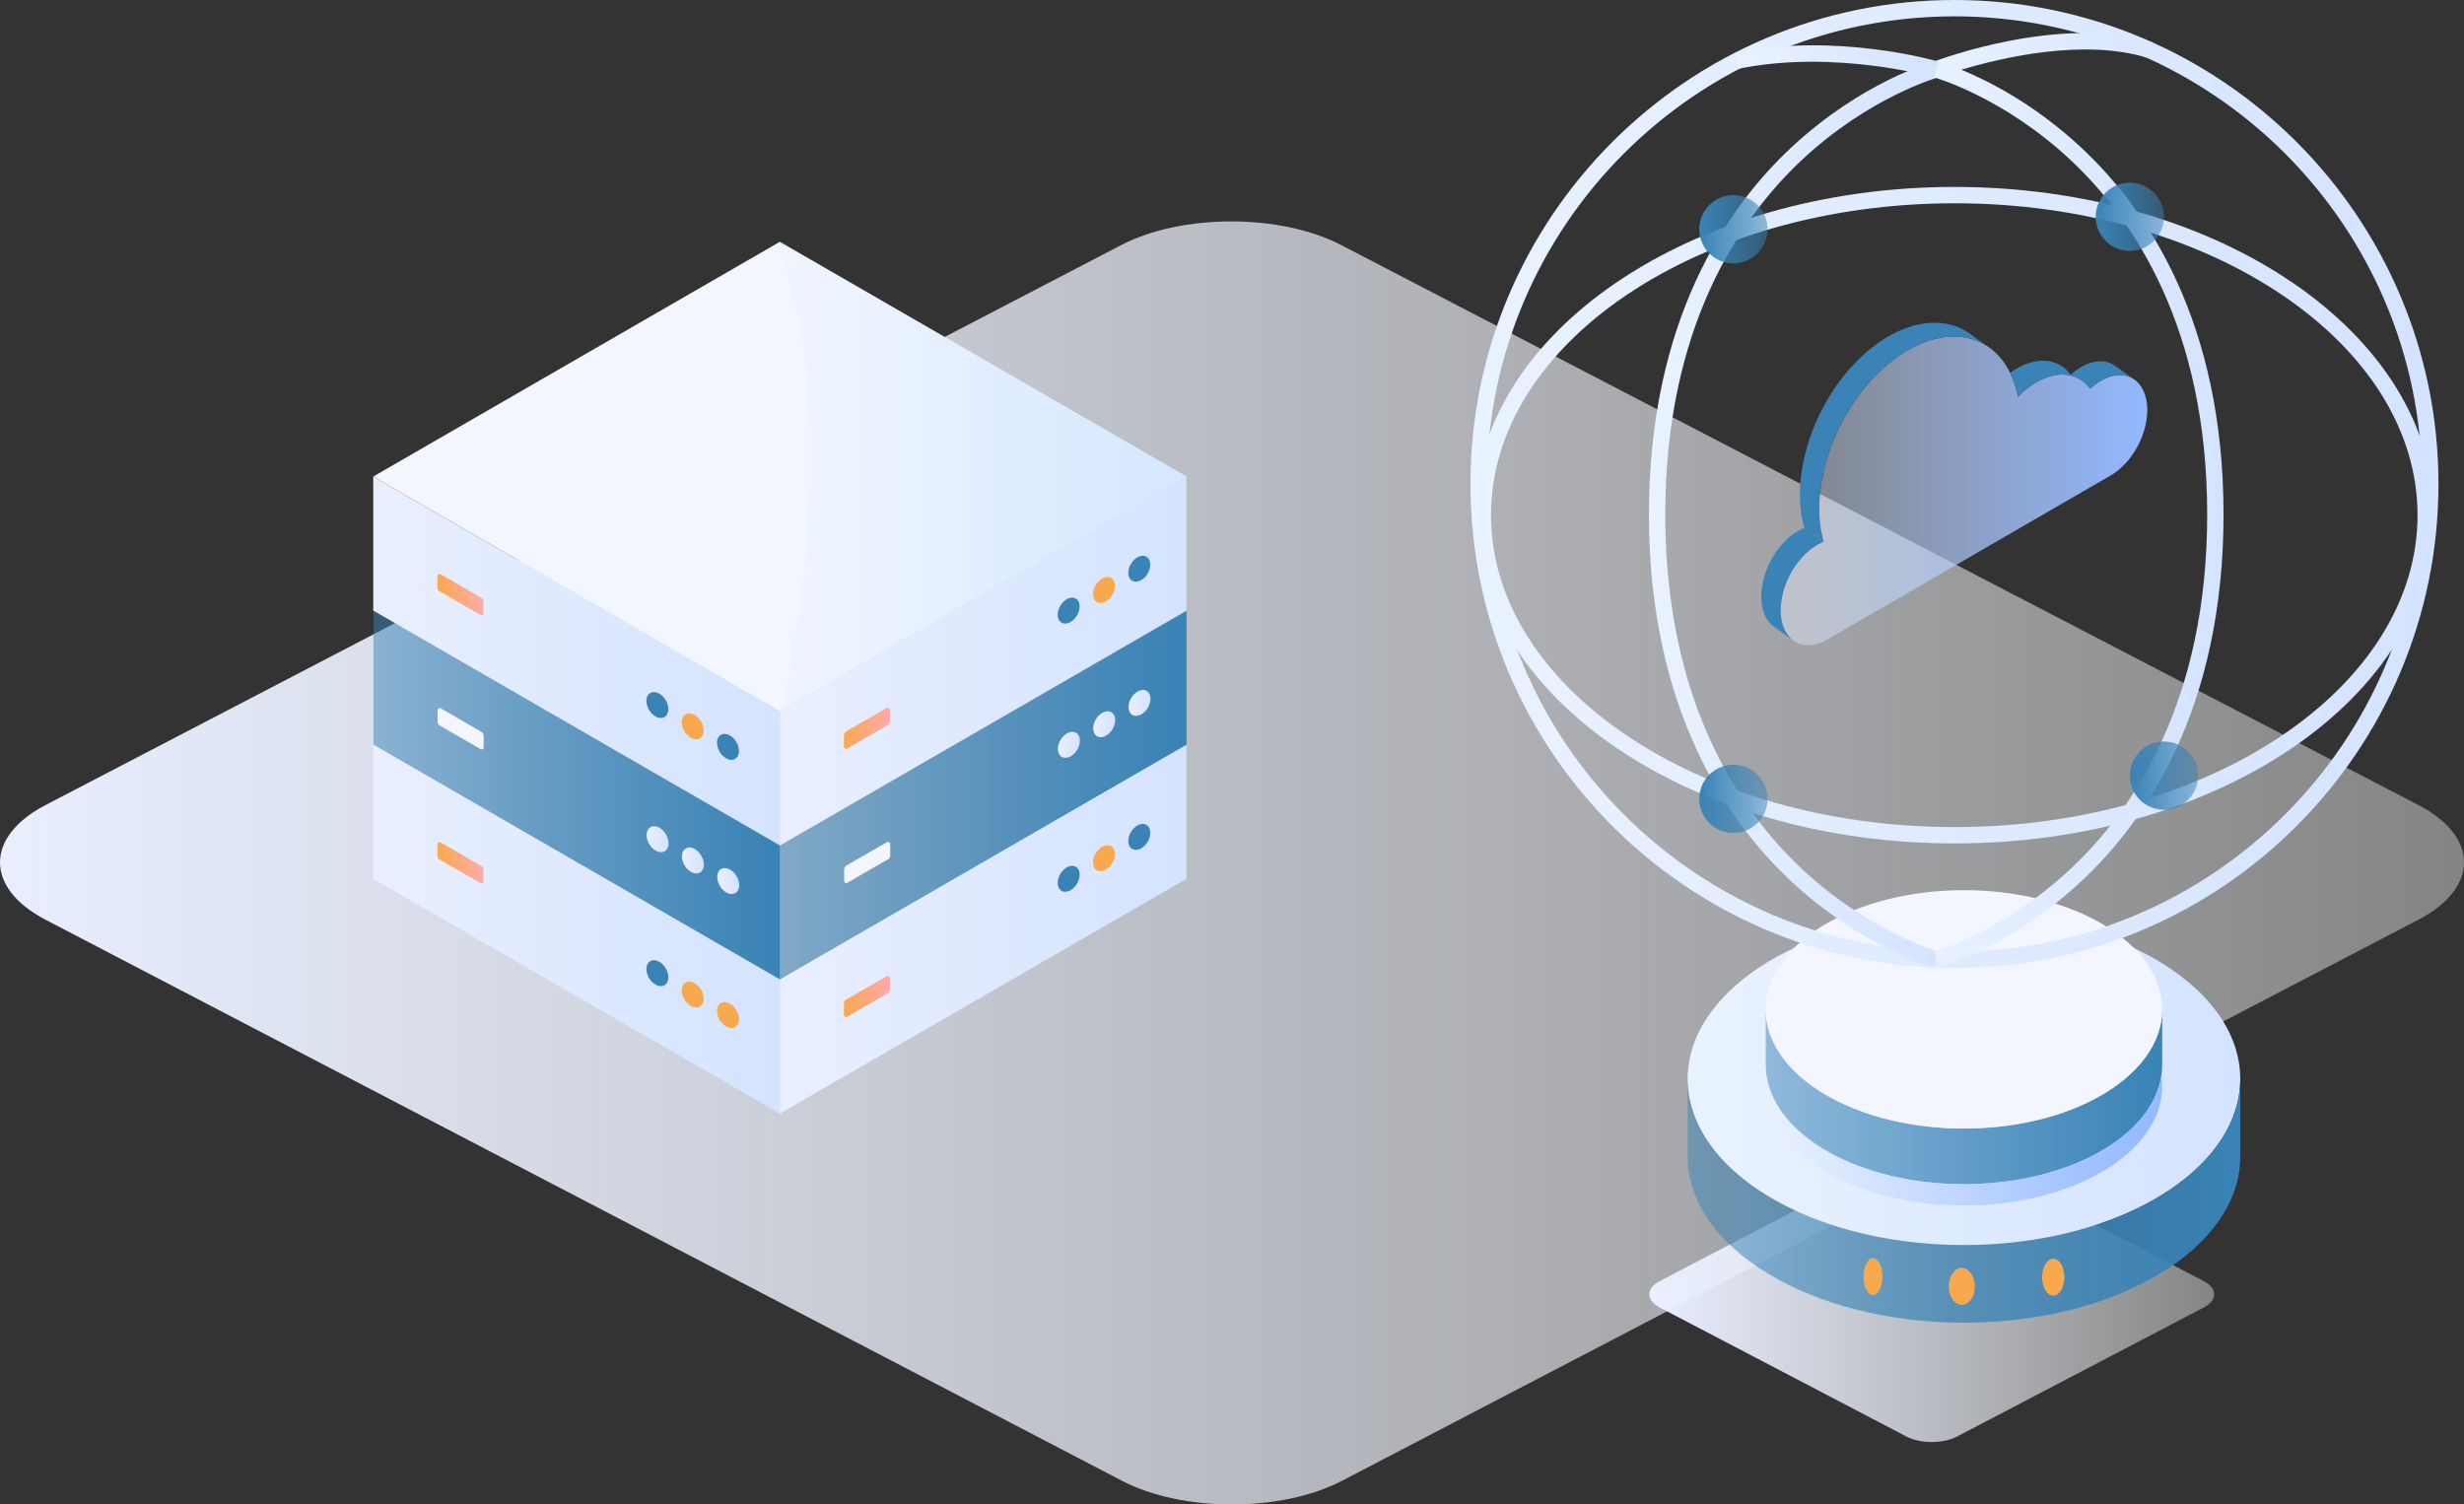
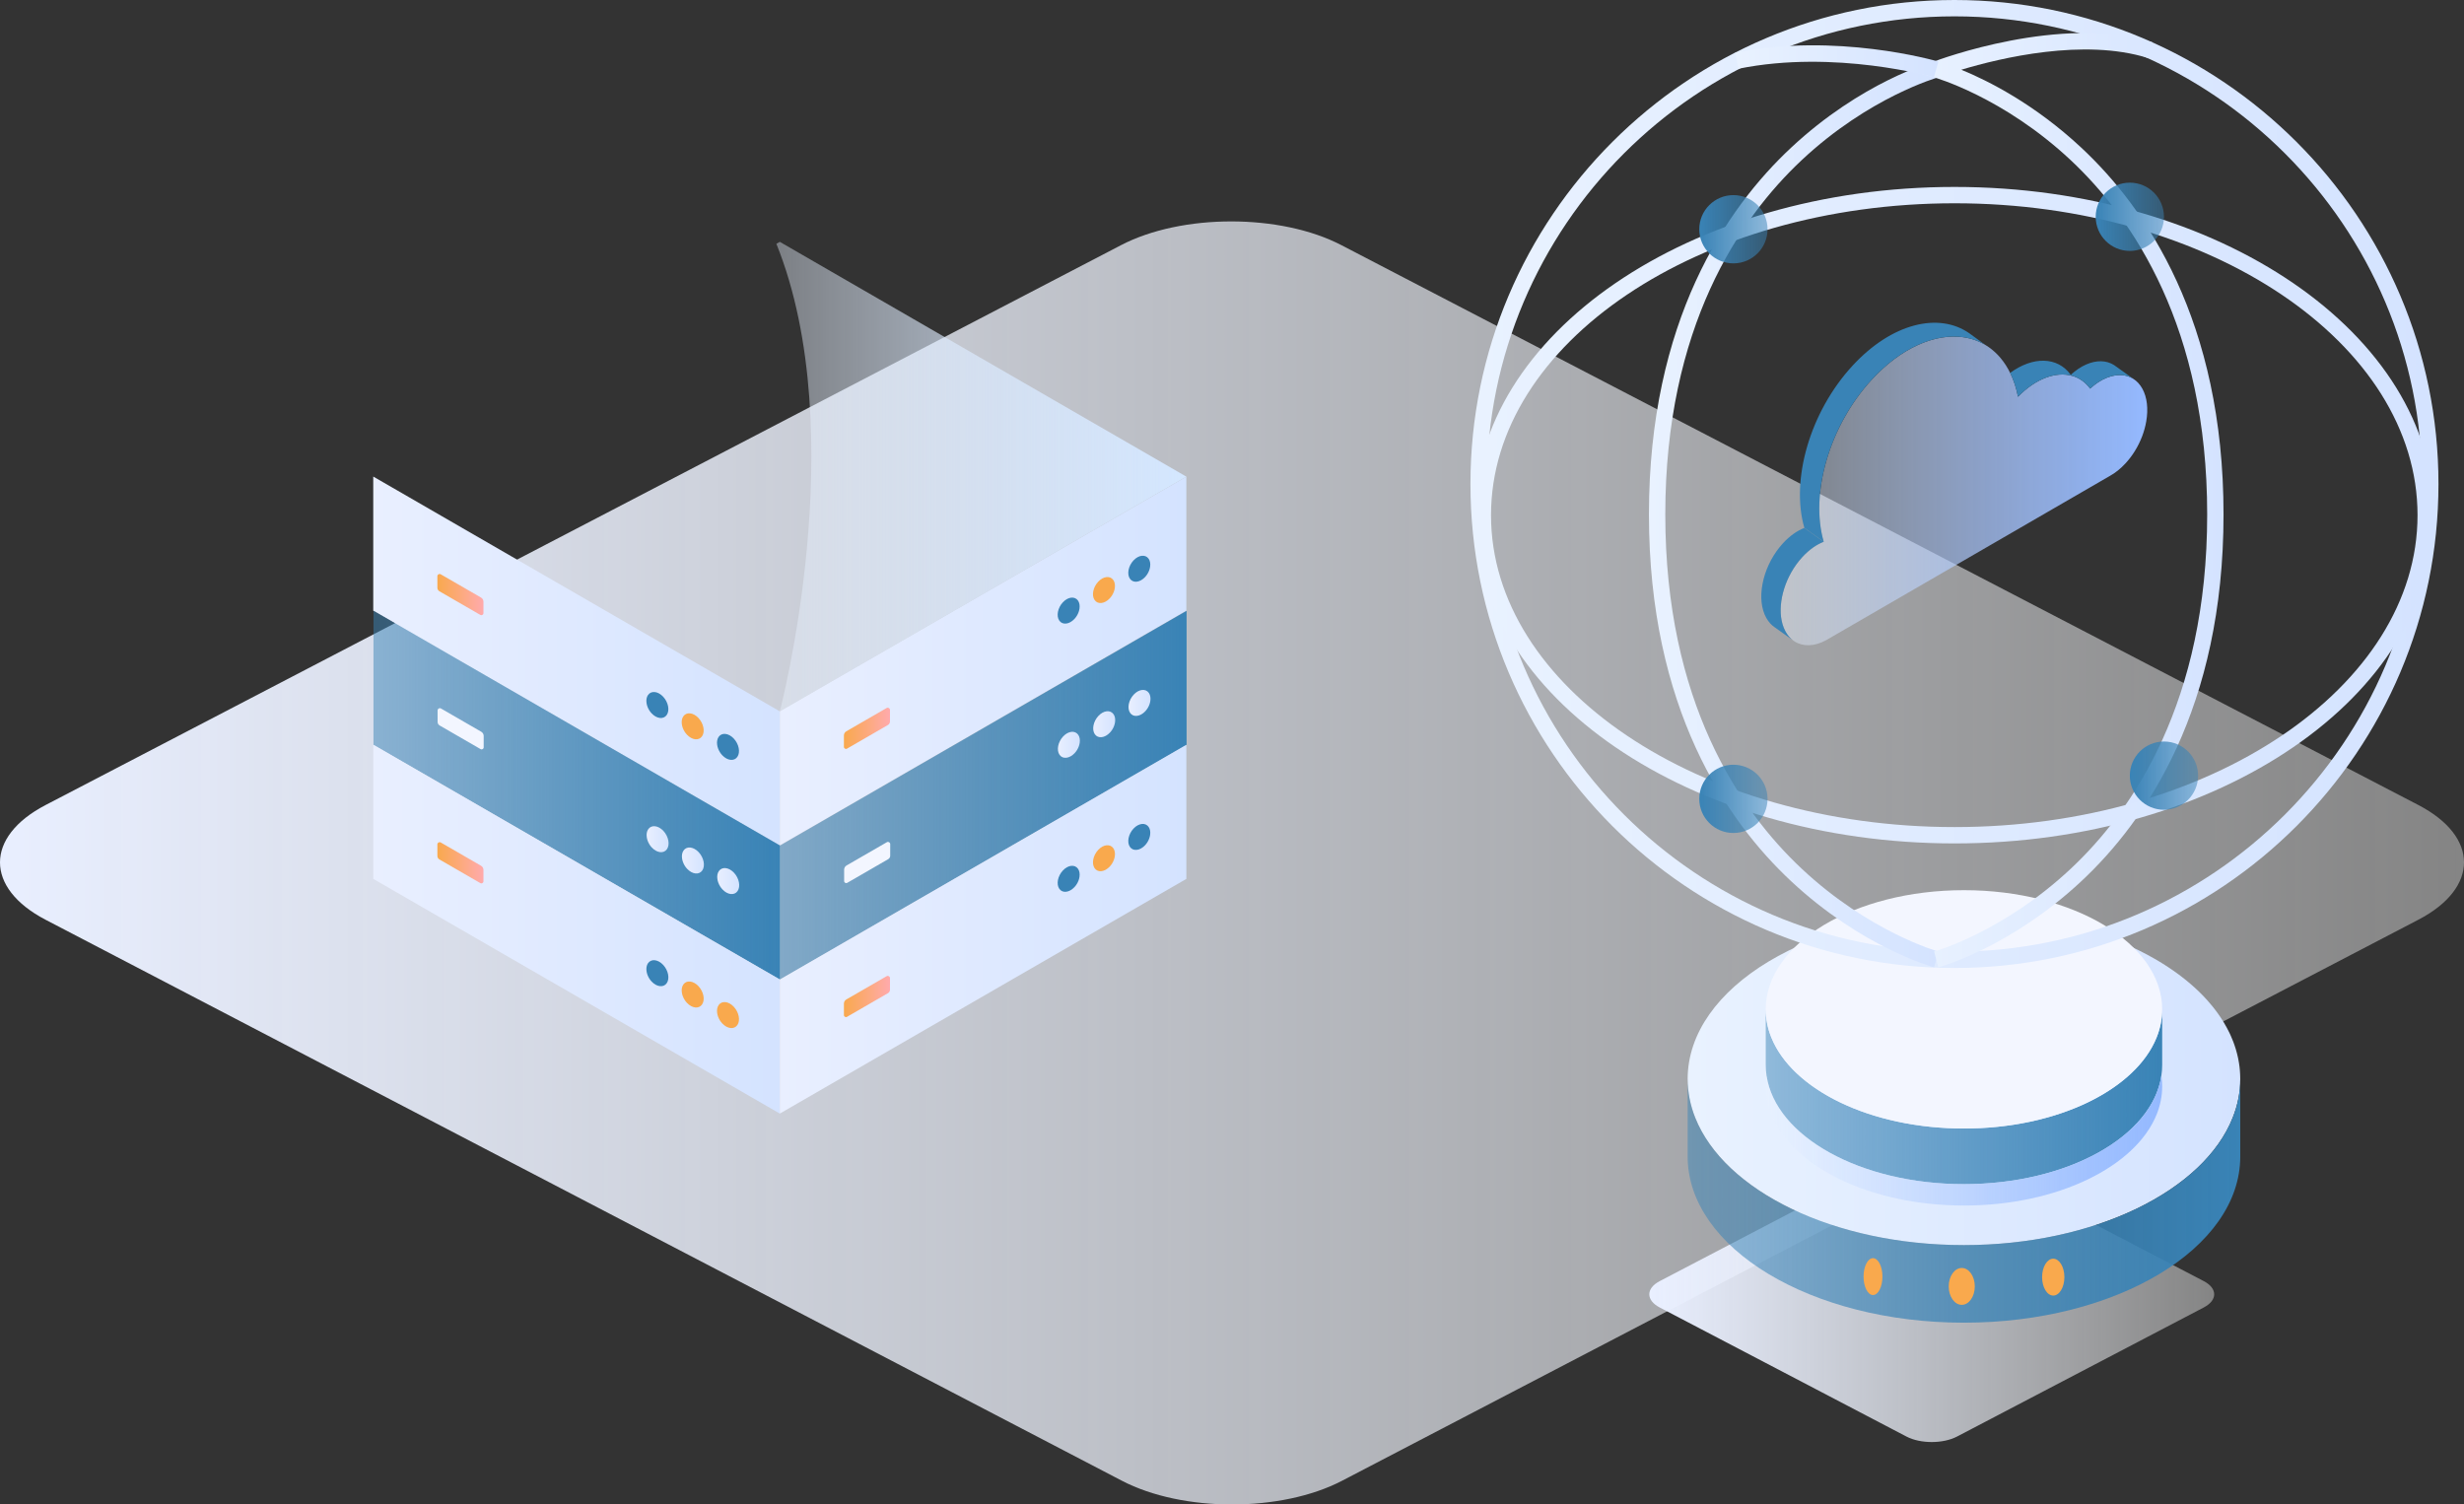
<svg xmlns="http://www.w3.org/2000/svg" width="868" height="530" viewBox="0 0 868 530" fill="none">
  <rect x="0" y="0" width="868" height="530" fill="#333333" stroke="none" />
  <path d="M851.935 323.993L472.806 521.621C451.375 532.792 416.627 532.792 395.196 521.624L16.07 324.016C-5.36 312.845 -5.357 294.744 16.082 283.583L394.879 86.377C416.318 75.216 451.081 75.206 472.526 86.356L851.909 283.583C873.354 294.728 873.365 312.822 851.935 323.993Z" fill="url(#paint0_linear_104_160)" />
  <path d="M776.317 460.6L689.397 506.072C684.484 508.643 676.517 508.643 671.604 506.073L584.684 460.606C579.771 458.035 579.772 453.87 584.687 451.302L671.531 405.927C676.446 403.359 684.416 403.357 689.332 405.923L776.311 451.302C781.227 453.867 781.23 458.03 776.317 460.6Z" fill="url(#paint1_linear_104_160)" />
  <path d="M789.18 380.104C789.18 384.807 788.278 389.384 786.501 393.773C783.992 400.084 779.781 405.995 774.177 411.328C768.307 416.908 760.908 421.85 752.334 425.949C735.723 433.885 714.698 438.622 691.835 438.622C645.93 438.622 607.443 419.502 597.194 393.773C595.434 389.384 594.515 384.808 594.515 380.104C594.515 347.783 638.097 321.586 691.835 321.586C692.762 321.586 693.698 321.594 694.616 321.612C695.364 321.62 696.104 321.638 696.844 321.663C697.465 321.679 698.086 321.705 698.707 321.731C699.115 321.748 699.523 321.765 699.923 321.79C701.258 321.85 702.586 321.935 703.903 322.037C704.397 322.072 704.898 322.114 705.392 322.157C705.639 322.174 705.885 322.191 706.123 322.216C706.693 322.267 707.263 322.318 707.832 322.378C708.487 322.437 709.133 322.506 709.78 322.582C710.342 322.642 710.894 322.71 711.447 322.778C712.238 322.871 713.028 322.973 713.811 323.084C713.879 323.092 713.939 323.101 714.007 323.11C714.729 323.212 715.444 323.323 716.15 323.433C716.933 323.552 717.706 323.68 718.472 323.807C720.003 324.071 721.508 324.351 722.997 324.649C723.014 324.657 723.031 324.657 723.048 324.657C723.643 324.785 724.247 324.913 724.834 325.04C725.055 325.083 725.277 325.134 725.498 325.185C725.914 325.278 726.322 325.363 726.731 325.465C727.148 325.559 727.556 325.661 727.965 325.755C728.016 325.763 728.067 325.781 728.118 325.789C728.603 325.908 729.087 326.027 729.563 326.155C730.754 326.443 731.936 326.759 733.093 327.09C733.629 327.243 734.173 327.397 734.7 327.558C735.764 327.864 736.809 328.187 737.839 328.528C738.187 328.638 738.527 328.749 738.868 328.868C739.225 328.978 739.574 329.098 739.923 329.217C740.645 329.464 741.36 329.719 742.066 329.974C742.143 330 742.228 330.033 742.304 330.059C742.874 330.264 743.435 330.476 743.996 330.697C744.243 330.782 744.481 330.875 744.719 330.977C745.553 331.3 746.378 331.632 747.195 331.972C748.955 332.703 750.665 333.46 752.332 334.26C752.808 334.489 753.276 334.719 753.744 334.948C755.547 335.841 757.3 336.777 758.992 337.747C759.528 338.053 760.064 338.368 760.591 338.682C760.668 338.725 760.744 338.776 760.812 338.818C761.204 339.056 761.595 339.295 761.978 339.533C762.199 339.669 762.412 339.805 762.615 339.941C763.023 340.196 763.423 340.451 763.823 340.724C764.095 340.894 764.359 341.073 764.623 341.26C764.963 341.481 765.294 341.71 765.617 341.94C766.961 342.876 768.254 343.828 769.488 344.824C769.819 345.079 770.143 345.343 770.457 345.607C771.146 346.168 771.827 346.747 772.481 347.333C772.652 347.486 772.822 347.64 772.991 347.792C773.017 347.809 773.034 347.827 773.051 347.843C773.314 348.081 773.578 348.32 773.834 348.566C773.953 348.668 774.063 348.779 774.174 348.889C774.412 349.102 774.641 349.331 774.872 349.561C774.931 349.612 774.991 349.672 775.05 349.74C775.263 349.952 775.476 350.156 775.68 350.369C775.773 350.454 775.858 350.548 775.943 350.633C775.96 350.649 775.969 350.659 775.978 350.675C776.233 350.939 776.488 351.203 776.735 351.475C776.887 351.619 777.015 351.764 777.143 351.909C777.279 352.062 777.407 352.207 777.543 352.351C778.155 353.023 778.734 353.695 779.286 354.384C779.439 354.571 779.584 354.758 779.737 354.946C779.763 354.972 779.788 354.997 779.804 355.031C780.068 355.362 780.324 355.686 780.57 356.026C780.842 356.383 781.114 356.749 781.369 357.114C781.956 357.931 782.509 358.756 783.019 359.59C783.147 359.794 783.275 359.998 783.393 360.202C784.099 361.368 784.737 362.55 785.315 363.74L785.571 364.276C785.588 364.311 785.605 364.345 785.622 364.378C785.766 364.684 785.902 364.991 786.022 365.297C786.294 365.892 786.532 366.488 786.762 367.091C786.898 367.465 787.034 367.84 787.162 368.214C787.476 369.124 787.757 370.034 787.986 370.952C788.037 371.131 788.08 371.31 788.122 371.488C788.224 371.888 788.318 372.288 788.403 372.688C788.47 373.028 788.539 373.376 788.598 373.725C788.615 373.81 788.632 373.887 788.641 373.972C788.667 374.108 788.692 374.244 788.717 374.38C788.777 374.738 788.828 375.095 788.87 375.452C788.887 375.562 788.904 375.673 788.913 375.775C788.913 375.783 788.913 375.792 788.921 375.809C788.964 376.175 788.998 376.54 789.031 376.915C789.04 377.077 789.057 377.238 789.065 377.4C789.074 377.426 789.074 377.443 789.074 377.468C789.1 377.749 789.116 378.038 789.125 378.319C789.141 378.463 789.141 378.609 789.141 378.753C789.15 378.838 789.158 378.915 789.15 378.991C789.171 379.364 789.18 379.73 789.18 380.104Z" fill="url(#paint2_linear_104_160)" />
  <path d="M789.183 380.103V407.434C789.183 439.754 745.584 465.952 691.838 465.952C638.092 465.952 594.517 439.754 594.517 407.434V380.103C594.517 384.803 595.433 389.382 597.192 393.768C607.435 419.508 645.925 438.621 691.838 438.621C737.751 438.621 776.265 419.509 786.508 393.768C788.267 389.382 789.183 384.803 789.183 380.103Z" fill="url(#paint3_linear_104_160)" />
  <path d="M761.678 355.578V375.176C761.678 376.445 761.582 377.712 761.391 378.933C758.232 400.373 728.296 417.148 691.852 417.148C655.384 417.148 625.473 400.373 622.313 378.933C622.122 377.712 622.026 376.444 622.026 375.176V355.578C622.026 358.953 622.672 362.231 623.941 365.365C624.443 366.657 625.065 367.926 625.76 369.146C635.164 385.681 661.199 397.55 691.852 397.55C722.481 397.55 748.541 385.681 757.945 369.146C758.638 367.926 759.261 366.657 759.763 365.365C761.008 362.23 761.678 358.952 761.678 355.578Z" fill="url(#paint4_linear_104_160)" />
  <path d="M761.675 355.57C761.675 358.941 761.018 362.227 759.755 365.374C752.407 383.839 724.778 397.551 691.841 397.551C658.904 397.551 631.291 383.839 623.943 365.374C622.681 362.227 622.024 358.942 622.024 355.57C622.024 332.384 653.285 313.59 691.841 313.59C730.397 313.59 761.675 332.384 761.675 355.57Z" fill="#F3F6FF" />
  <path d="M659.803 456.215C661.642 456.215 663.132 453.307 663.132 449.72C663.132 446.133 661.642 443.225 659.803 443.225C657.965 443.225 656.475 446.133 656.475 449.72C656.475 453.307 657.965 456.215 659.803 456.215Z" fill="#F9A94D" />
  <path d="M691.074 459.668C693.611 459.668 695.668 456.76 695.668 453.173C695.668 449.586 693.611 446.678 691.074 446.678C688.537 446.678 686.48 449.586 686.48 453.173C686.48 456.76 688.537 459.668 691.074 459.668Z" fill="#F9A94D" />
  <path d="M723.3 456.401C725.468 456.401 727.226 453.493 727.226 449.906C727.226 446.319 725.468 443.411 723.3 443.411C721.132 443.411 719.375 446.319 719.375 449.906C719.375 453.493 721.132 456.401 723.3 456.401Z" fill="#F9A94D" />
  <path d="M761.678 382.713C761.678 386.063 761.008 389.365 759.763 392.5C752.417 410.973 724.778 424.685 691.852 424.685C658.901 424.685 631.287 410.973 623.941 392.5C622.672 389.365 622.026 386.063 622.026 382.713C622.026 381.444 622.122 380.177 622.313 378.932C625.473 400.373 655.384 417.147 691.852 417.147C728.296 417.147 758.232 400.373 761.391 378.932C761.582 380.177 761.678 381.445 761.678 382.713Z" fill="url(#paint5_linear_104_160)" />
  <path fill-rule="evenodd" clip-rule="evenodd" d="M518 170.502C518 264.517 594.487 341.003 688.502 341.003C782.517 341.003 859.005 264.517 859.005 170.502C859.005 76.487 782.517 0 688.502 0C594.487 0 518 76.487 518 170.502ZM523.758 170.502C523.758 79.662 597.662 5.758 688.502 5.758C779.343 5.758 853.246 79.662 853.246 170.502C853.246 261.342 779.343 335.245 688.502 335.245C597.662 335.245 523.758 261.342 523.758 170.502Z" fill="url(#paint6_linear_104_160)" />
  <path d="M681.323 340.77C680.292 340.488 655.77 333.595 630.953 310.42C608.108 289.086 580.876 249.354 580.876 181.228C580.876 113.101 608.099 73.37 630.937 52.036C655.745 28.861 680.258 21.967 681.29 21.685L682.811 27.239C682.571 27.306 658.435 34.135 634.657 56.441C612.749 76.991 586.634 115.322 586.634 181.228C586.634 247.133 612.758 285.464 634.673 306.014C658.46 328.32 682.603 335.15 682.845 335.216L681.323 340.77Z" fill="url(#paint7_linear_104_160)" />
  <path d="M682.842 340.77L681.323 335.216L682.083 337.993L681.321 335.216C681.562 335.15 705.705 328.321 729.492 306.014C751.408 285.464 777.532 247.132 777.532 181.228C777.532 115.323 751.398 76.991 729.476 56.44C705.68 34.135 681.53 27.305 681.288 27.238L672.804 24.903L681.025 21.77C682.851 21.075 726.107 4.859 758.322 14.927L756.604 20.423C734.094 13.388 704.731 20.411 690.912 24.568C700.34 28.427 716.703 36.638 733.195 52.034C756.048 73.368 783.29 113.1 783.29 181.227C783.29 249.353 756.058 289.085 733.212 310.419C708.395 333.595 683.873 340.487 682.842 340.77Z" fill="url(#paint8_linear_104_160)" />
  <path fill-rule="evenodd" clip-rule="evenodd" d="M519.488 181.487C519.488 245.247 595.324 297.119 688.538 297.119C781.644 297.119 857.39 245.247 857.389 181.487C857.389 117.726 781.644 65.853 688.538 65.853C595.324 65.853 519.488 117.726 519.488 181.487ZM525.246 181.487C525.246 120.902 598.499 71.612 688.539 71.612C778.469 71.612 851.632 120.902 851.632 181.487C851.632 242.072 778.469 291.361 688.539 291.361C598.499 291.361 525.246 242.072 525.246 181.487Z" fill="url(#paint9_linear_104_160)" />
  <path d="M681.247 27.226C680.903 27.127 646.377 17.317 612.418 24.217L611.271 18.575C646.658 11.38 681.392 21.272 682.853 21.696L681.247 27.226Z" fill="url(#paint10_linear_104_160)" />
  <path d="M610.633 293.443C617.274 293.443 622.657 288.059 622.657 281.418C622.657 274.777 617.274 269.394 610.633 269.394C603.992 269.394 598.608 274.777 598.608 281.418C598.608 288.059 603.992 293.443 610.633 293.443Z" fill="url(#paint11_linear_104_160)" />
  <path d="M762.306 285.267C768.947 285.267 774.331 279.884 774.331 273.243C774.331 266.602 768.947 261.219 762.306 261.219C755.665 261.219 750.282 266.602 750.282 273.243C750.282 279.884 755.665 285.267 762.306 285.267Z" fill="url(#paint12_linear_104_160)" />
  <path d="M610.633 92.782C617.274 92.782 622.657 87.399 622.657 80.758C622.657 74.117 617.274 68.733 610.633 68.733C603.992 68.733 598.608 74.117 598.608 80.758C598.608 87.399 603.992 92.782 610.633 92.782Z" fill="url(#paint13_linear_104_160)" />
  <path d="M750.282 88.393C756.923 88.393 762.307 83.009 762.307 76.368C762.307 69.728 756.923 64.344 750.282 64.344C743.641 64.344 738.258 69.728 738.258 76.368C738.258 83.009 743.641 88.393 750.282 88.393Z" fill="url(#paint14_linear_104_160)" />
  <path d="M627.925 219.862C628.183 220.748 628.516 221.59 628.938 222.367C628.969 222.432 629.003 222.497 629.042 222.563C629.712 223.755 630.529 224.72 631.467 225.459L631.495 225.48L632.178 225.968C635.201 227.892 639.224 227.73 643.236 225.559L644.116 225.051L678.218 205.305L682.855 202.622L682.862 202.618L721.058 180.502L723.205 179.259L743.188 167.689C743.215 167.676 743.246 167.658 743.274 167.644C745.139 166.61 747.004 165.136 748.756 163.233C749.997 161.89 751.096 160.434 752.051 158.887C754.098 155.59 755.472 151.948 756.063 148.43C756.811 144.119 756.407 139.976 754.658 136.861C753.813 135.352 752.724 134.212 751.463 133.429L751.45 133.419C750.391 132.763 749.214 132.36 747.956 132.203C746.352 132.006 744.62 132.216 742.851 132.824C742.601 132.91 742.35 133.003 742.099 133.106C740.155 133.897 738.18 135.168 736.294 136.906C734.628 134.615 732.464 133.123 730.007 132.415C724.356 130.79 717.159 133.308 710.887 139.784C710.303 136.771 709.389 133.941 708.122 131.365C707.895 130.904 707.658 130.451 707.407 130.004C705.301 126.246 702.567 123.426 699.4 121.526L699.386 121.519C698.655 121.083 697.899 120.695 697.123 120.355C695.33 119.568 693.423 119.043 691.438 118.778C681.592 117.459 669.741 122.513 659.438 133.671C644.34 150.026 637.579 174.018 642.444 190.851C639.919 191.83 637.332 193.624 634.948 196.203C634.526 196.66 634.12 197.131 633.732 197.616C628.344 204.296 626.042 213.373 627.925 219.862Z" fill="url(#paint15_linear_104_160)" />
  <path d="M708.121 131.362C709.389 133.939 710.303 136.769 710.886 139.782C717.159 133.306 724.356 130.789 730.006 132.413L729.474 132.035C724.778 125.584 716.146 125.478 708.121 131.362Z" fill="#3983B6" />
  <path d="M729.475 132.035L730.007 132.414C732.463 133.121 734.628 134.612 736.294 136.904C738.18 135.165 740.155 133.894 742.099 133.105C742.35 133.002 742.601 132.908 742.851 132.823C744.621 132.214 746.352 132.005 747.956 132.201C749.213 132.358 750.391 132.761 751.45 133.417L745.459 129.129L744.734 128.61C742.031 126.879 738.519 126.821 734.933 128.383C733.102 129.181 731.247 130.4 729.475 132.035Z" fill="#3983B6" />
  <path d="M635.627 185.976L642.442 190.847C637.578 174.014 644.339 150.022 659.436 133.666C669.739 122.508 681.591 117.455 691.436 118.774C693.421 119.039 695.328 119.565 697.121 120.351C697.897 120.69 698.654 121.079 699.385 121.515L694.38 117.874L693.761 117.424C682.953 109.866 666.399 113.875 652.621 128.798C637.52 145.155 630.763 169.146 635.627 185.976Z" fill="#3983B6" />
  <path d="M622.226 217.694C623.019 219.11 624.026 220.206 625.187 220.982V220.985L631.467 225.458C630.528 224.719 629.711 223.755 629.041 222.562C629.004 222.497 628.969 222.432 628.938 222.366C628.515 221.589 628.182 220.747 627.924 219.861C626.042 213.372 628.343 204.296 633.73 197.611C634.118 197.127 634.524 196.656 634.946 196.198C637.33 193.619 639.917 191.825 642.442 190.846L635.626 185.975C633.102 186.957 630.515 188.748 628.131 191.331C627.708 191.787 627.299 192.262 626.911 192.746C620.724 200.418 618.608 211.249 622.226 217.694Z" fill="#3983B6" />
-   <path d="M417.921 167.907L274.701 250.59L131.482 167.879L273.501 85.886L274.701 85.195L417.921 167.907Z" fill="#F3F6FF" />
  <path d="M131.486 167.88V215.127L274.705 297.814V250.592L131.486 167.88Z" fill="url(#paint16_linear_104_160)" />
  <path d="M274.704 297.813L417.92 215.133V167.905L274.704 250.591V297.813Z" fill="url(#paint17_linear_104_160)" />
  <path d="M228.277 244.835C227.766 245.57 227.605 246.568 227.753 247.621C227.868 248.48 228.193 249.376 228.703 250.199C228.942 250.584 229.219 250.949 229.537 251.289C231.358 253.235 233.745 253.497 234.87 251.878C235.993 250.261 235.43 247.373 233.609 245.428C231.789 243.484 229.4 243.219 228.277 244.835Z" fill="#3983B6" />
  <path d="M240.718 252.341C240.207 253.076 240.046 254.073 240.194 255.127C240.309 255.986 240.634 256.882 241.144 257.705C241.383 258.089 241.66 258.455 241.978 258.794C243.799 260.74 246.186 261.002 247.311 259.383C248.434 257.766 247.871 254.878 246.05 252.933C244.23 250.988 241.841 250.723 240.718 252.341Z" fill="#F9A94D" />
  <path d="M253.158 259.588C252.647 260.323 252.485 261.321 252.633 262.374C252.749 263.233 253.074 264.129 253.584 264.952C253.823 265.337 254.1 265.702 254.418 266.042C256.239 267.988 258.625 268.25 259.75 266.631C260.873 265.014 260.311 262.126 258.49 260.18C256.669 258.237 254.281 257.972 253.158 259.588Z" fill="#3983B6" />
  <path d="M154.074 202.988L154.079 207.06C154.08 207.566 154.35 208.033 154.789 208.286L169.217 216.624C169.702 216.904 170.308 216.555 170.308 215.994V211.98C170.308 211.372 169.983 210.809 169.457 210.506L155.254 202.306C154.729 202.003 154.073 202.383 154.074 202.988Z" fill="url(#paint18_linear_104_160)" />
  <path d="M404.635 196.83C405.146 197.565 405.308 198.563 405.16 199.616C405.044 200.475 404.719 201.371 404.21 202.194C403.97 202.579 403.693 202.944 403.376 203.284C401.554 205.23 399.168 205.492 398.043 203.873C396.92 202.256 397.482 199.368 399.303 197.423C401.123 195.478 403.511 195.213 404.635 196.83Z" fill="#3983B6" />
  <path d="M392.194 204.335C392.705 205.07 392.866 206.068 392.719 207.121C392.603 207.98 392.278 208.876 391.768 209.699C391.529 210.083 391.252 210.449 390.934 210.788C389.113 212.734 386.726 212.996 385.602 211.377C384.478 209.76 385.041 206.872 386.862 204.927C388.682 202.983 391.07 202.718 392.194 204.335Z" fill="#F9A94D" />
  <path d="M379.755 211.583C380.265 212.318 380.427 213.316 380.279 214.37C380.164 215.229 379.839 216.124 379.329 216.947C379.09 217.333 378.813 217.697 378.495 218.037C376.674 219.983 374.287 220.246 373.162 218.626C372.039 217.009 372.601 214.121 374.423 212.175C376.242 210.231 378.631 209.966 379.755 211.583Z" fill="#3983B6" />
  <path d="M313.52 250.098L313.514 254.169C313.513 254.675 313.244 255.142 312.805 255.395L298.377 263.733C297.892 264.013 297.286 263.664 297.286 263.104V259.089C297.286 258.481 297.61 257.919 298.137 257.615L312.339 249.415C312.865 249.112 313.521 249.492 313.52 250.098Z" fill="url(#paint19_linear_104_160)" />
  <path d="M274.702 250.59C274.702 250.59 300.51 152.941 273.5 85.886L274.702 85.195L417.922 167.906L274.702 250.59Z" fill="url(#paint20_linear_104_160)" />
  <path d="M131.566 215.151V262.398L274.784 345.085V297.863L131.566 215.151Z" fill="url(#paint21_linear_104_160)" />
  <path d="M274.784 345.085L418 262.406V215.177L274.784 297.863V345.085Z" fill="url(#paint22_linear_104_160)" />
  <path d="M228.357 292.107C227.846 292.843 227.684 293.84 227.832 294.894C227.947 295.753 228.272 296.649 228.782 297.472C229.022 297.857 229.299 298.222 229.616 298.561C231.438 300.507 233.824 300.77 234.949 299.151C236.072 297.533 235.51 294.645 233.688 292.7C231.869 290.755 229.48 290.491 228.357 292.107Z" fill="url(#paint23_linear_104_160)" />
  <path d="M240.797 299.613C240.287 300.348 240.125 301.345 240.273 302.399C240.388 303.258 240.713 304.154 241.223 304.977C241.462 305.361 241.74 305.727 242.057 306.066C243.879 308.012 246.265 308.274 247.39 306.655C248.513 305.038 247.951 302.15 246.129 300.205C244.31 298.26 241.921 297.995 240.797 299.613Z" fill="url(#paint24_linear_104_160)" />
  <path d="M253.237 306.861C252.726 307.596 252.565 308.593 252.712 309.647C252.828 310.506 253.153 311.402 253.663 312.225C253.902 312.61 254.179 312.975 254.497 313.315C256.318 315.261 258.705 315.523 259.829 313.904C260.953 312.287 260.39 309.399 258.569 307.453C256.749 305.509 254.36 305.244 253.237 306.861Z" fill="url(#paint25_linear_104_160)" />
  <path d="M154.153 250.262L154.158 254.333C154.159 254.839 154.429 255.307 154.868 255.56L169.296 263.898C169.781 264.178 170.387 263.829 170.387 263.268V259.253C170.387 258.646 170.063 258.083 169.536 257.779L155.333 249.58C154.809 249.277 154.152 249.656 154.153 250.262Z" fill="#F3F6FF" />
  <path d="M404.714 244.101C405.225 244.836 405.387 245.834 405.239 246.888C405.124 247.747 404.798 248.643 404.289 249.465C404.049 249.851 403.772 250.215 403.455 250.555C401.633 252.501 399.247 252.764 398.122 251.145C396.999 249.527 397.561 246.639 399.383 244.694C401.202 242.75 403.591 242.485 404.714 244.101Z" fill="url(#paint26_linear_104_160)" />
  <path d="M392.274 251.607C392.784 252.342 392.946 253.34 392.798 254.394C392.683 255.253 392.358 256.148 391.848 256.971C391.609 257.356 391.332 257.721 391.014 258.06C389.193 260.006 386.806 260.269 385.681 258.649C384.558 257.032 385.121 254.144 386.942 252.199C388.761 250.255 391.151 249.99 392.274 251.607Z" fill="url(#paint27_linear_104_160)" />
  <path d="M379.833 258.854C380.344 259.59 380.506 260.587 380.358 261.641C380.242 262.5 379.917 263.396 379.408 264.219C379.168 264.604 378.891 264.969 378.574 265.309C376.752 267.255 374.366 267.517 373.241 265.898C372.118 264.281 372.68 261.393 374.501 259.447C376.321 257.503 378.71 257.238 379.833 258.854Z" fill="url(#paint28_linear_104_160)" />
  <path d="M313.6 297.369L313.595 301.441C313.594 301.947 313.324 302.414 312.885 302.667L298.457 311.005C297.972 311.285 297.366 310.936 297.366 310.375V306.36C297.366 305.753 297.69 305.19 298.217 304.886L312.42 296.687C312.944 296.384 313.601 296.763 313.6 297.369Z" fill="#F3F6FF" />
  <path d="M131.489 262.356V309.603L274.706 392.29V345.068L131.489 262.356Z" fill="url(#paint29_linear_104_160)" />
  <path d="M274.707 392.291L417.923 309.611V262.383L274.707 345.069V392.291Z" fill="url(#paint30_linear_104_160)" />
  <path d="M228.279 339.312C227.768 340.047 227.607 341.045 227.755 342.099C227.87 342.958 228.195 343.853 228.705 344.676C228.944 345.061 229.221 345.426 229.539 345.766C231.36 347.712 233.747 347.974 234.872 346.355C235.995 344.738 235.432 341.85 233.611 339.905C231.792 337.96 229.402 337.695 228.279 339.312Z" fill="#3983B6" />
  <path d="M240.72 346.818C240.209 347.553 240.047 348.55 240.195 349.604C240.311 350.463 240.636 351.359 241.146 352.182C241.385 352.567 241.662 352.932 241.98 353.272C243.801 355.218 246.187 355.48 247.312 353.861C248.435 352.244 247.873 349.356 246.052 347.41C244.232 345.465 241.843 345.2 240.72 346.818Z" fill="#F9A94D" />
  <path d="M253.16 354.064C252.649 354.799 252.487 355.797 252.635 356.851C252.75 357.709 253.075 358.605 253.585 359.428C253.825 359.813 254.102 360.178 254.419 360.518C256.241 362.464 258.627 362.726 259.752 361.107C260.875 359.49 260.313 356.602 258.491 354.657C256.672 352.712 254.283 352.447 253.16 354.064Z" fill="#F9A94D" />
  <path d="M154.075 297.466L154.081 301.537C154.082 302.043 154.352 302.51 154.79 302.763L169.219 311.102C169.703 311.381 170.309 311.032 170.309 310.472V306.457C170.309 305.849 169.985 305.287 169.459 304.983L155.256 296.783C154.731 296.48 154.075 296.859 154.075 297.466Z" fill="url(#paint31_linear_104_160)" />
  <path d="M404.637 291.306C405.148 292.042 405.309 293.039 405.162 294.093C405.046 294.952 404.721 295.848 404.211 296.671C403.972 297.056 403.695 297.421 403.377 297.76C401.556 299.706 399.169 299.969 398.044 298.35C396.921 296.732 397.484 293.844 399.305 291.899C401.125 289.954 403.514 289.69 404.637 291.306Z" fill="#3983B6" />
  <path d="M392.196 298.812C392.707 299.547 392.868 300.544 392.721 301.598C392.605 302.457 392.28 303.353 391.77 304.176C391.531 304.561 391.254 304.926 390.936 305.266C389.115 307.212 386.728 307.474 385.603 305.855C384.48 304.238 385.043 301.35 386.864 299.404C388.684 297.46 391.073 297.195 392.196 298.812Z" fill="#F9A94D" />
  <path d="M379.756 306.06C380.267 306.795 380.428 307.793 380.28 308.846C380.165 309.705 379.84 310.601 379.33 311.424C379.091 311.809 378.814 312.174 378.496 312.514C376.675 314.46 374.288 314.722 373.163 313.103C372.04 311.486 372.603 308.598 374.424 306.653C376.243 304.709 378.633 304.444 379.756 306.06Z" fill="#3983B6" />
  <path d="M313.523 344.573L313.517 348.645C313.516 349.151 313.247 349.618 312.808 349.871L298.38 358.209C297.895 358.489 297.289 358.139 297.289 357.579V353.564C297.289 352.957 297.613 352.394 298.139 352.09L312.342 343.891C312.867 343.588 313.524 343.967 313.523 344.573Z" fill="url(#paint32_linear_104_160)" />
  <defs>
    <linearGradient id="paint0_linear_104_160" x1="867.999" y1="530.001" x2="-0.003" y2="530.001" gradientUnits="userSpaceOnUse">
      <stop stop-color="white" stop-opacity="0.4" />
      <stop offset="0.483" stop-color="#F2F6FF" stop-opacity="0.69" />
      <stop offset="1" stop-color="#E9EFFF" />
    </linearGradient>
    <linearGradient id="paint1_linear_104_160" x1="780" y1="508" x2="580.999" y2="508" gradientUnits="userSpaceOnUse">
      <stop stop-color="white" stop-opacity="0.4" />
      <stop offset="0.483" stop-color="#F2F6FF" stop-opacity="0.69" />
      <stop offset="1" stop-color="#E9EFFF" />
    </linearGradient>
    <linearGradient id="paint2_linear_104_160" x1="594.515" y1="438.622" x2="789.18" y2="438.622" gradientUnits="userSpaceOnUse">
      <stop stop-color="#E9F2FF" />
      <stop offset="1" stop-color="#D4E3FF" />
    </linearGradient>
    <linearGradient id="paint3_linear_104_160" x1="594.517" y1="465.952" x2="789.183" y2="465.952" gradientUnits="userSpaceOnUse">
      <stop stop-color="#3983B6" stop-opacity="0.5" />
      <stop offset="1" stop-color="#3983B6" />
    </linearGradient>
    <linearGradient id="paint4_linear_104_160" x1="622.026" y1="417.148" x2="761.678" y2="417.148" gradientUnits="userSpaceOnUse">
      <stop stop-color="#3983B6" stop-opacity="0.5" />
      <stop offset="1" stop-color="#3983B6" />
    </linearGradient>
    <linearGradient id="paint5_linear_104_160" x1="622.026" y1="424.685" x2="761.678" y2="424.685" gradientUnits="userSpaceOnUse">
      <stop stop-color="#E9F2FF" stop-opacity="0.4" />
      <stop offset="0.277" stop-color="#C7DBFF" stop-opacity="0.567" />
      <stop offset="0.562" stop-color="#ABC8FF" stop-opacity="0.738" />
      <stop offset="0.812" stop-color="#9ABDFF" stop-opacity="0.888" />
      <stop offset="0.999" stop-color="#94B9FF" />
    </linearGradient>
    <linearGradient id="paint6_linear_104_160" x1="518" y1="341.003" x2="859.004" y2="341.003" gradientUnits="userSpaceOnUse">
      <stop stop-color="#E9F2FF" />
      <stop offset="1" stop-color="#D4E3FF" />
    </linearGradient>
    <linearGradient id="paint7_linear_104_160" x1="580.875" y1="340.769" x2="682.844" y2="340.769" gradientUnits="userSpaceOnUse">
      <stop stop-color="#E9F2FF" />
      <stop offset="1" stop-color="#D4E3FF" />
    </linearGradient>
    <linearGradient id="paint8_linear_104_160" x1="672.804" y1="340.77" x2="783.289" y2="340.77" gradientUnits="userSpaceOnUse">
      <stop stop-color="#E9F2FF" />
      <stop offset="1" stop-color="#D4E3FF" />
    </linearGradient>
    <linearGradient id="paint9_linear_104_160" x1="519.488" y1="297.119" x2="857.39" y2="297.119" gradientUnits="userSpaceOnUse">
      <stop stop-color="#E9F2FF" />
      <stop offset="1" stop-color="#D4E3FF" />
    </linearGradient>
    <linearGradient id="paint10_linear_104_160" x1="611.271" y1="27.227" x2="682.852" y2="27.227" gradientUnits="userSpaceOnUse">
      <stop stop-color="#E9F2FF" />
      <stop offset="1" stop-color="#D4E3FF" />
    </linearGradient>
    <linearGradient id="paint11_linear_104_160" x1="598.608" y1="293.443" x2="622.657" y2="293.443" gradientUnits="userSpaceOnUse">
      <stop stop-color="#3983B6" />
      <stop offset="1" stop-color="#3983B6" stop-opacity="0.5" />
    </linearGradient>
    <linearGradient id="paint12_linear_104_160" x1="750.282" y1="285.267" x2="774.33" y2="285.267" gradientUnits="userSpaceOnUse">
      <stop stop-color="#3983B6" />
      <stop offset="1" stop-color="#3983B6" stop-opacity="0.5" />
    </linearGradient>
    <linearGradient id="paint13_linear_104_160" x1="598.608" y1="92.782" x2="622.657" y2="92.782" gradientUnits="userSpaceOnUse">
      <stop stop-color="#3983B6" />
      <stop offset="1" stop-color="#3983B6" stop-opacity="0.5" />
    </linearGradient>
    <linearGradient id="paint14_linear_104_160" x1="738.258" y1="88.393" x2="762.307" y2="88.393" gradientUnits="userSpaceOnUse">
      <stop stop-color="#3983B6" />
      <stop offset="1" stop-color="#3983B6" stop-opacity="0.5" />
    </linearGradient>
    <linearGradient id="paint15_linear_104_160" x1="627.277" y1="227.304" x2="756.422" y2="227.304" gradientUnits="userSpaceOnUse">
      <stop stop-color="#E9F2FF" stop-opacity="0.4" />
      <stop offset="0.277" stop-color="#C7DBFF" stop-opacity="0.567" />
      <stop offset="0.562" stop-color="#ABC8FF" stop-opacity="0.738" />
      <stop offset="0.812" stop-color="#9ABDFF" stop-opacity="0.888" />
      <stop offset="0.999" stop-color="#94B9FF" />
    </linearGradient>
    <linearGradient id="paint16_linear_104_160" x1="131.487" y1="297.814" x2="274.705" y2="297.814" gradientUnits="userSpaceOnUse">
      <stop stop-color="#E9EFFF" />
      <stop offset="1" stop-color="#D4E3FF" />
    </linearGradient>
    <linearGradient id="paint17_linear_104_160" x1="274.704" y1="297.813" x2="417.92" y2="297.813" gradientUnits="userSpaceOnUse">
      <stop stop-color="#E9EFFF" />
      <stop offset="1" stop-color="#D4E3FF" />
    </linearGradient>
    <linearGradient id="paint18_linear_104_160" x1="154.074" y1="216.723" x2="170.307" y2="216.723" gradientUnits="userSpaceOnUse">
      <stop stop-color="#F9A94D" />
      <stop offset="1" stop-color="#FFAAAC" />
    </linearGradient>
    <linearGradient id="paint19_linear_104_160" x1="297.287" y1="263.832" x2="313.52" y2="263.832" gradientUnits="userSpaceOnUse">
      <stop stop-color="#F9A94D" />
      <stop offset="1" stop-color="#FFAAAC" />
    </linearGradient>
    <linearGradient id="paint20_linear_104_160" x1="273.501" y1="250.59" x2="417.922" y2="250.59" gradientUnits="userSpaceOnUse">
      <stop stop-color="#E9F2FF" stop-opacity="0.4" />
      <stop offset="0.547" stop-color="#DAEAFF" stop-opacity="0.728" />
      <stop offset="0.999" stop-color="#D4E7FF" />
    </linearGradient>
    <linearGradient id="paint21_linear_104_160" x1="131.566" y1="345.085" x2="274.784" y2="345.085" gradientUnits="userSpaceOnUse">
      <stop stop-color="#3983B6" stop-opacity="0.5" />
      <stop offset="1" stop-color="#3983B6" />
    </linearGradient>
    <linearGradient id="paint22_linear_104_160" x1="274.784" y1="345.085" x2="418" y2="345.085" gradientUnits="userSpaceOnUse">
      <stop stop-color="#3983B6" stop-opacity="0.5" />
      <stop offset="1" stop-color="#3983B6" />
    </linearGradient>
    <linearGradient id="paint23_linear_104_160" x1="227.78" y1="300.211" x2="235.527" y2="300.211" gradientUnits="userSpaceOnUse">
      <stop stop-color="#E9EFFF" />
      <stop offset="1" stop-color="#D4E3FF" />
    </linearGradient>
    <linearGradient id="paint24_linear_104_160" x1="240.22" y1="307.716" x2="247.968" y2="307.716" gradientUnits="userSpaceOnUse">
      <stop stop-color="#E9EFFF" />
      <stop offset="1" stop-color="#D4E3FF" />
    </linearGradient>
    <linearGradient id="paint25_linear_104_160" x1="252.66" y1="314.965" x2="260.408" y2="314.965" gradientUnits="userSpaceOnUse">
      <stop stop-color="#E9EFFF" />
      <stop offset="1" stop-color="#D4E3FF" />
    </linearGradient>
    <linearGradient id="paint26_linear_104_160" x1="397.543" y1="252.205" x2="405.291" y2="252.205" gradientUnits="userSpaceOnUse">
      <stop stop-color="#E9EFFF" />
      <stop offset="1" stop-color="#D4E3FF" />
    </linearGradient>
    <linearGradient id="paint27_linear_104_160" x1="385.103" y1="259.711" x2="392.85" y2="259.711" gradientUnits="userSpaceOnUse">
      <stop stop-color="#E9EFFF" />
      <stop offset="1" stop-color="#D4E3FF" />
    </linearGradient>
    <linearGradient id="paint28_linear_104_160" x1="372.662" y1="266.959" x2="380.41" y2="266.959" gradientUnits="userSpaceOnUse">
      <stop stop-color="#E9EFFF" />
      <stop offset="1" stop-color="#D4E3FF" />
    </linearGradient>
    <linearGradient id="paint29_linear_104_160" x1="131.488" y1="392.29" x2="274.706" y2="392.29" gradientUnits="userSpaceOnUse">
      <stop stop-color="#E9EFFF" />
      <stop offset="1" stop-color="#D4E3FF" />
    </linearGradient>
    <linearGradient id="paint30_linear_104_160" x1="274.707" y1="392.291" x2="417.923" y2="392.291" gradientUnits="userSpaceOnUse">
      <stop stop-color="#E9EFFF" />
      <stop offset="1" stop-color="#D4E3FF" />
    </linearGradient>
    <linearGradient id="paint31_linear_104_160" x1="154.076" y1="311.2" x2="170.309" y2="311.2" gradientUnits="userSpaceOnUse">
      <stop stop-color="#F9A94D" />
      <stop offset="1" stop-color="#FFAAAC" />
    </linearGradient>
    <linearGradient id="paint32_linear_104_160" x1="297.289" y1="358.307" x2="313.522" y2="358.307" gradientUnits="userSpaceOnUse">
      <stop stop-color="#F9A94D" />
      <stop offset="1" stop-color="#FFAAAC" />
    </linearGradient>
  </defs>
</svg>